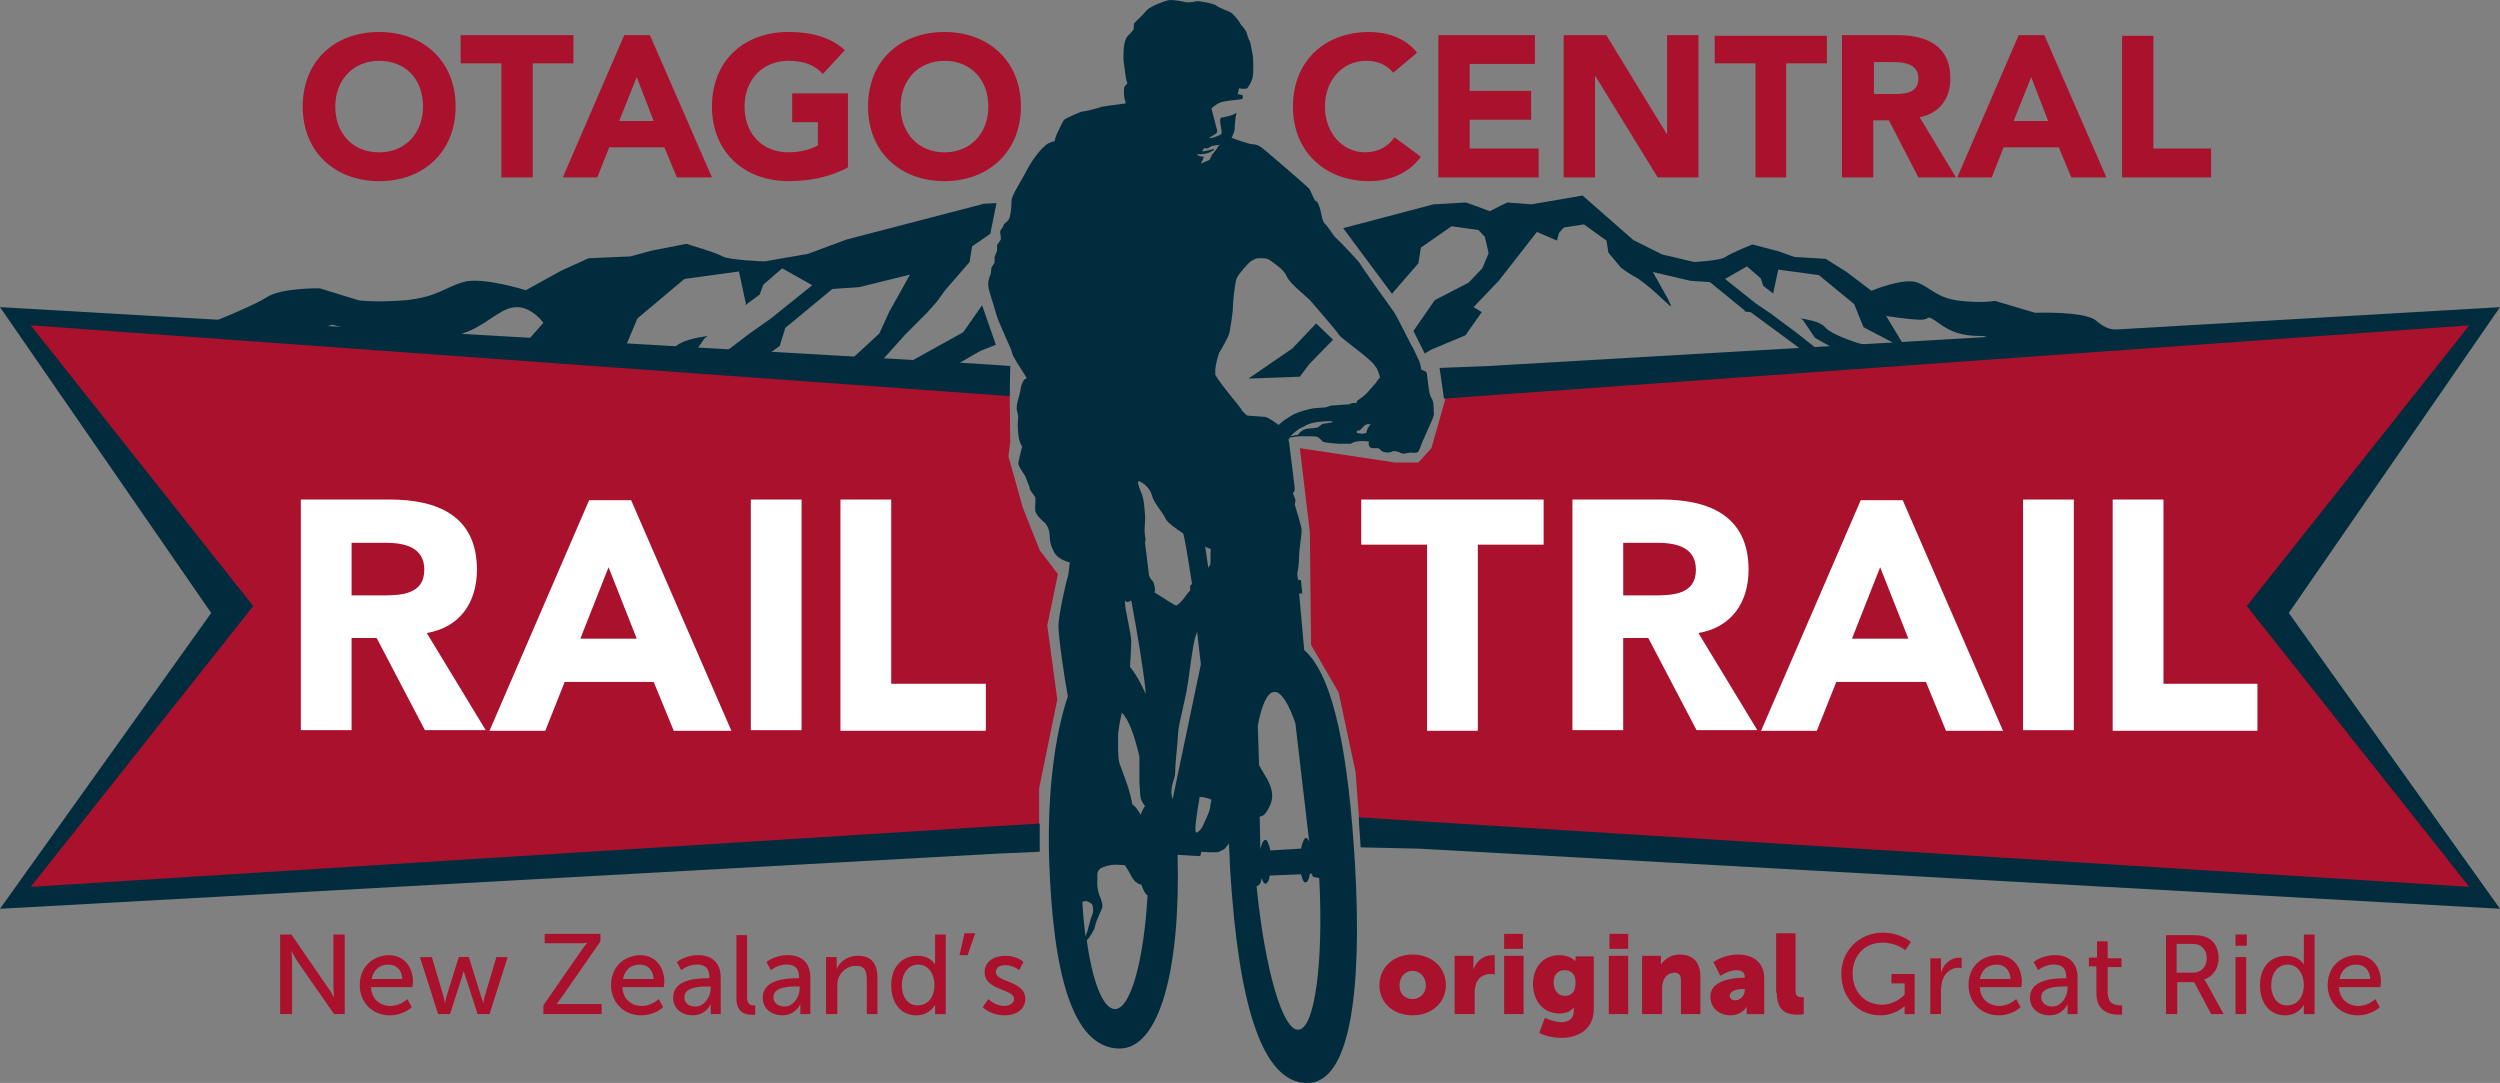
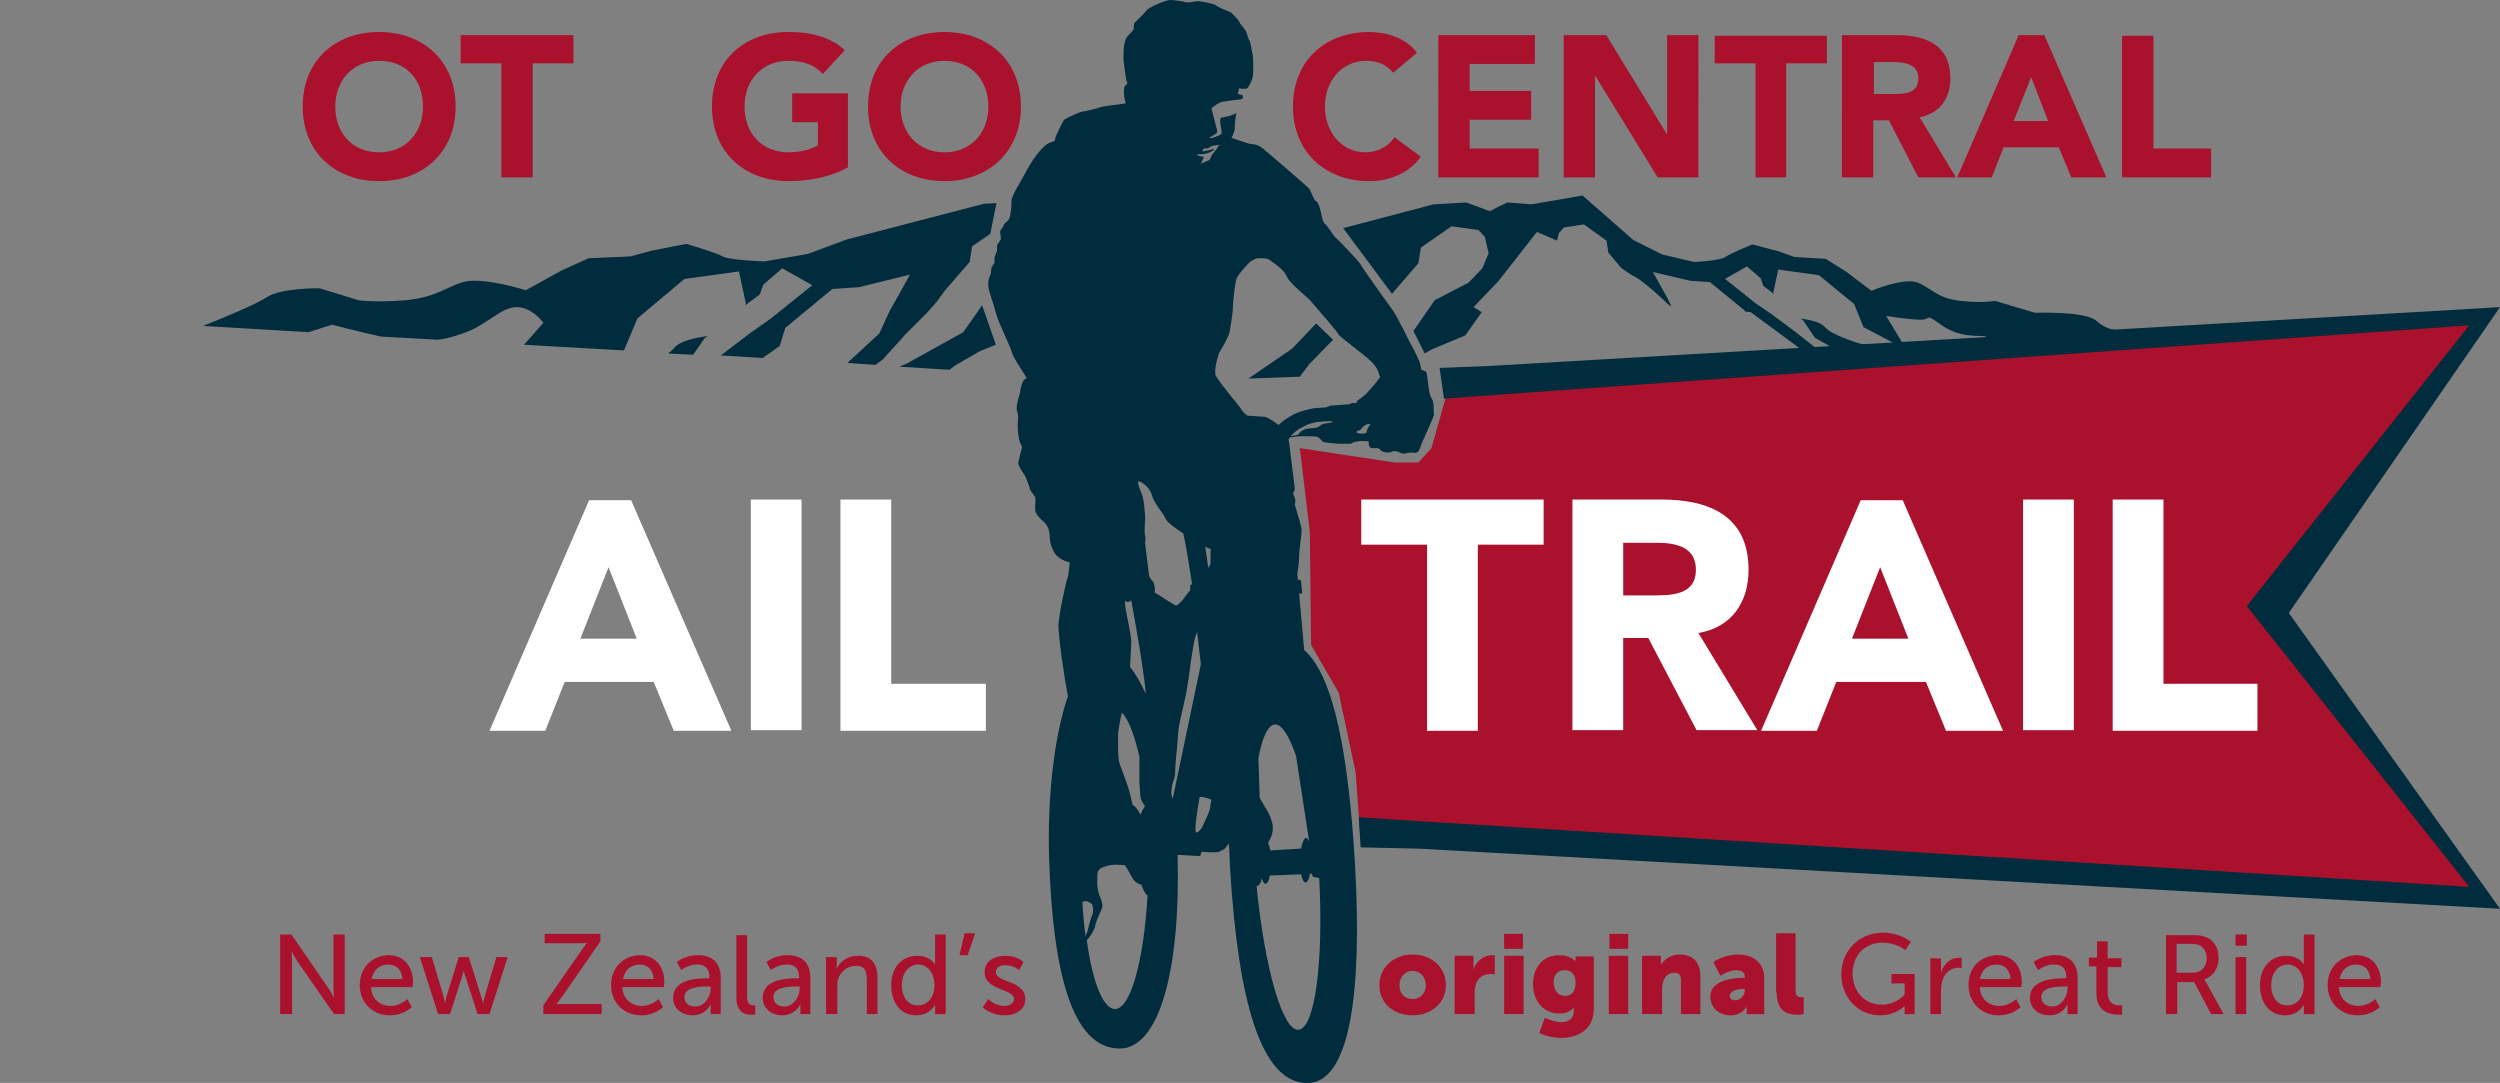
<svg xmlns="http://www.w3.org/2000/svg" version="1.1" id="Layer_1" x="0px" y="0px" width="205.063px" height="88.828px" viewBox="0 0 205.063 88.828" enable-background="new 0 0 205.063 88.828" xml:space="preserve">
  <rect x="0" y="0" width="205.063" height="88.828" fill="#808080" stroke="none" />
  <g>
    <path fill="#A9112C" d="M80.607,82.615c0,0,0.617,0.668,1.799,0.668c1.028,0,1.696-0.564,1.696-1.336   c0-1.543-2.416-1.338-2.416-2.211c0-0.412,0.36-0.564,0.771-0.564c0.722,0,1.133,0.41,1.133,0.41l0.358-0.668   c0,0-0.463-0.514-1.491-0.514c-0.925,0-1.694,0.463-1.694,1.338c0,1.541,2.416,1.336,2.416,2.209c0,0.359-0.411,0.564-0.771,0.564   c-0.823,0-1.337-0.564-1.337-0.564L80.607,82.615 M78.704,78.348h0.668l0.617-1.799h-0.874L78.704,78.348z M73.975,80.814   c0-1.078,0.617-1.695,1.337-1.695c0.874,0,1.336,0.822,1.336,1.645c0,1.185-0.668,1.697-1.336,1.697   C74.54,82.512,73.975,81.844,73.975,80.814z M73.102,80.814c0,1.438,0.771,2.469,2.056,2.469c1.131,0,1.542-0.875,1.542-0.875l0,0   c0,0,0,0.154,0,0.311v0.463h0.874v-6.528h-0.874v2.157c0,0.154,0,0.31,0,0.31l0,0c0,0-0.358-0.722-1.438-0.722   C73.975,78.398,73.102,79.324,73.102,80.814z M67.807,83.18h0.874v-2.211c0-0.257,0-0.461,0.052-0.617   c0.206-0.668,0.771-1.131,1.491-1.131c0.771,0,0.874,0.516,0.874,1.184v2.775h0.874v-2.982c0-1.182-0.516-1.799-1.593-1.799   c-1.028,0-1.596,0.668-1.748,1.08l0,0c0,0,0-0.154,0-0.359v-0.617h-0.874v4.678H67.807L67.807,83.18z M63.437,81.79   c0-0.821,1.233-0.873,1.902-0.873h0.257v0.154c0,0.668-0.516,1.489-1.233,1.489C63.744,82.563,63.437,82.202,63.437,81.79z    M62.563,81.844c0,0.924,0.771,1.438,1.594,1.438c1.131,0,1.491-0.927,1.491-0.927l0,0c0,0,0,0.154,0,0.361v0.463h0.822v-2.981   c0-1.183-0.668-1.853-1.853-1.853c-1.08,0-1.748,0.564-1.748,0.564l0.36,0.668c0,0,0.565-0.463,1.285-0.463   c0.617,0,1.028,0.258,1.028,1.027v0.104h-0.206C64.568,80.249,62.563,80.301,62.563,81.844z M60.404,81.895   c0,1.182,0.771,1.336,1.234,1.336c0.152,0,0.309,0,0.309,0v-0.771c0,0-0.052,0-0.152,0c-0.259,0-0.516-0.104-0.516-0.668v-5.088   h-0.874L60.404,81.895L60.404,81.895z M56.138,81.79c0-0.821,1.232-0.873,1.9-0.873h0.259v0.154c0,0.668-0.516,1.489-1.234,1.489   C56.394,82.563,56.138,82.202,56.138,81.79z M55.212,81.844c0,0.924,0.771,1.438,1.593,1.438c1.131,0,1.491-0.927,1.491-0.927l0,0   c0,0,0,0.154,0,0.361v0.463h0.82v-2.981c0-1.183-0.668-1.853-1.851-1.853c-1.08,0-1.748,0.564-1.748,0.564l0.36,0.668   c0,0,0.563-0.463,1.283-0.463c0.617,0,1.028,0.258,1.028,1.027v0.104h-0.206C57.217,80.249,55.212,80.301,55.212,81.844z    M51.099,80.301c0.154-0.771,0.668-1.183,1.388-1.183c0.617,0,1.08,0.412,1.131,1.183H51.099z M50.122,80.814   c0,1.389,1.028,2.469,2.469,2.469c1.131,0,1.799-0.668,1.799-0.668l-0.36-0.668c0,0-0.563,0.564-1.388,0.564   s-1.542-0.515-1.594-1.543h3.393c0,0,0.052-0.257,0.052-0.41c0-1.234-0.72-2.211-2.005-2.211   C51.151,78.398,50.122,79.324,50.122,80.814z M44.571,83.18h4.781v-0.822h-3.188c-0.309,0-0.514,0-0.514,0l0,0   c0,0,0.206-0.258,0.463-0.617l3.136-4.523V76.6h-4.573v0.771h2.979c0.311,0,0.516-0.053,0.516-0.053l0,0   c0,0-0.206,0.258-0.465,0.617l-3.136,4.522L44.571,83.18L44.571,83.18z M35.934,83.18h0.977l0.979-3.033   c0.051-0.256,0.152-0.514,0.152-0.514l0,0c0,0,0.053,0.258,0.154,0.514l0.979,3.033h0.977l1.491-4.679h-0.925l-0.979,3.291   c-0.051,0.257-0.103,0.515-0.103,0.515l0,0c0,0-0.051-0.258-0.154-0.515l-1.028-3.291h-0.821l-1.028,3.291   c-0.052,0.257-0.104,0.515-0.104,0.515l0,0c0,0-0.051-0.258-0.103-0.515l-0.977-3.291h-0.979L35.934,83.18z M30.485,80.301   c0.154-0.771,0.668-1.183,1.388-1.183c0.617,0,1.08,0.412,1.133,1.183H30.485z M29.509,80.814c0,1.389,1.026,2.469,2.467,2.469   c1.131,0,1.799-0.668,1.799-0.668l-0.36-0.668c0,0-0.563,0.564-1.388,0.564s-1.542-0.515-1.594-1.543h3.393   c0,0,0.051-0.257,0.051-0.41c0-1.234-0.72-2.211-2.005-2.211C30.536,78.398,29.509,79.324,29.509,80.814z M23.031,83.18h0.925   v-4.215c0-0.361-0.051-0.978-0.051-0.978l0,0c0,0,0.311,0.616,0.565,0.978l2.93,4.215h0.874v-6.527h-0.925v4.266   c0,0.361,0.051,0.926,0.051,0.926l0,0c0,0-0.308-0.617-0.565-0.926l-2.93-4.266H22.98v6.527H23.031L23.031,83.18z" />
    <path fill="#A9112C" d="M191.903,80.301c0.154-0.771,0.668-1.183,1.391-1.183c0.617,0,1.078,0.412,1.131,1.183H191.903    M190.926,80.814c0,1.389,1.027,2.469,2.467,2.469c1.131,0,1.801-0.668,1.801-0.668l-0.359-0.668c0,0-0.564,0.564-1.389,0.564   c-0.822,0-1.543-0.515-1.594-1.543h3.395c0,0,0.051-0.257,0.051-0.41c0-1.234-0.719-2.211-2.004-2.211   C191.955,78.398,190.926,79.324,190.926,80.814z M186.299,80.814c0-1.078,0.617-1.695,1.336-1.695c0.875,0,1.338,0.822,1.338,1.645   c0,1.185-0.668,1.697-1.338,1.697C186.865,82.512,186.299,81.844,186.299,80.814z M185.375,80.814c0,1.438,0.77,2.469,2.057,2.469   c1.131,0,1.541-0.875,1.541-0.875l0,0c0,0,0,0.154,0,0.311v0.463h0.875v-6.528h-0.875v2.157c0,0.154,0,0.31,0,0.31l0,0   c0,0-0.359-0.722-1.438-0.722C186.248,78.398,185.375,79.324,185.375,80.814z M183.369,83.18h0.875v-4.679h-0.875V83.18z    M183.369,77.576h0.926v-0.924h-0.926V77.576z M178.537,79.786v-2.365h1.078c0.516,0,0.721,0.052,0.873,0.154   c0.311,0.205,0.518,0.515,0.518,1.026c0,0.722-0.463,1.185-1.131,1.185H178.537L178.537,79.786z M177.664,83.18h0.926v-2.621h1.387   l1.389,2.621h1.027l-1.387-2.519c-0.105-0.207-0.207-0.31-0.207-0.31l0,0c0.721-0.258,1.184-0.926,1.184-1.748   c0-0.875-0.412-1.543-1.08-1.748c-0.258-0.104-0.514-0.153-1.232-0.153h-2.004L177.664,83.18L177.664,83.18z M171.957,81.484   c0,1.541,1.184,1.746,1.799,1.746c0.207,0,0.309,0,0.309,0V82.46c0,0-0.102,0-0.205,0c-0.357,0-0.977-0.104-0.977-1.079v-2.058   h1.131v-0.722h-1.131v-1.387h-0.873v1.336h-0.67v0.719h0.617V81.484L171.957,81.484z M167.434,81.79c0-0.821,1.232-0.873,1.9-0.873   h0.258v0.154c0,0.668-0.514,1.489-1.234,1.489C167.742,82.563,167.434,82.202,167.434,81.79z M166.508,81.844   c0,0.924,0.77,1.438,1.594,1.438c1.131,0,1.49-0.927,1.49-0.927l0,0c0,0,0,0.154,0,0.361v0.463h0.822v-2.981   c0-1.183-0.668-1.853-1.852-1.853c-1.08,0-1.748,0.564-1.748,0.564l0.359,0.668c0,0,0.563-0.463,1.285-0.463   c0.617,0,1.025,0.258,1.025,1.027v0.104h-0.203C168.565,80.249,166.508,80.301,166.508,81.844z M162.395,80.301   c0.154-0.771,0.668-1.183,1.389-1.183c0.617,0,1.08,0.412,1.133,1.183H162.395z M161.469,80.814c0,1.389,1.029,2.469,2.469,2.469   c1.131,0,1.799-0.668,1.799-0.668l-0.357-0.668c0,0-0.566,0.564-1.391,0.564c-0.82,0-1.543-0.515-1.594-1.543h3.395   c0,0,0.053-0.257,0.053-0.41c0-1.234-0.721-2.211-2.006-2.211C162.446,78.398,161.469,79.324,161.469,80.814z M158.334,83.18h0.875   v-1.9c0-0.311,0.051-0.566,0.102-0.822c0.207-0.668,0.721-1.08,1.338-1.08c0.154,0,0.256,0.051,0.256,0.051v-0.873   c0,0-0.102,0-0.203,0c-0.721,0-1.285,0.515-1.49,1.232l0,0c0,0,0-0.152,0-0.359v-0.822h-0.875L158.334,83.18L158.334,83.18z    M151.033,79.891c0,2.004,1.439,3.393,3.188,3.393c1.285,0,2.006-0.771,2.006-0.771l0,0c0,0,0,0.153,0,0.258v0.412h0.822v-3.291   h-1.902v0.771h1.08v0.926c0,0-0.721,0.822-1.852,0.822c-1.389,0-2.416-1.029-2.416-2.57c0-1.389,0.926-2.52,2.467-2.52   c1.133,0,1.852,0.617,1.852,0.617l0.463-0.668c0,0-0.82-0.771-2.363-0.771C152.473,76.549,151.033,77.988,151.033,79.891z    M145.739,81.432c0,1.596,0.928,1.799,1.748,1.799c0.26,0,0.465-0.051,0.465-0.051v-1.388c0,0-0.104,0-0.205,0   c-0.359,0-0.465-0.153-0.465-0.616v-4.627h-1.594v4.883H145.739z M141.883,81.688c0-0.41,0.564-0.564,1.08-0.564h0.154v0.104   c0,0.412-0.359,0.822-0.771,0.822C142.039,82.049,141.883,81.895,141.883,81.688z M140.291,81.74c0,0.926,0.719,1.543,1.645,1.543   c0.979,0,1.336-0.721,1.336-0.721l0,0c0,0,0,0.154,0,0.309v0.311h1.439V80.25c0-1.232-0.822-1.953-2.158-1.953   c-1.182,0-2.006,0.617-2.006,0.617l0.564,1.131c0,0,0.668-0.463,1.285-0.463c0.412,0,0.721,0.154,0.721,0.516V80.2h-0.053   C142.295,80.199,140.291,80.352,140.291,81.74z M134.739,83.18h1.596v-2.107c0-0.258,0.051-0.461,0.102-0.617   c0.154-0.412,0.463-0.668,0.926-0.668c0.359,0,0.516,0.207,0.516,0.617v2.775h1.594v-3.084c0-1.336-0.77-1.8-1.695-1.8   c-0.82,0-1.285,0.464-1.543,0.822l0,0c0,0,0-0.153,0-0.308v-0.412h-1.543v4.781H134.739L134.739,83.18z M131.961,83.18h1.594   v-4.781h-1.594V83.18z M132.014,77.833h1.541V76.6h-1.541V77.833z M128.364,81.688c-0.615,0-0.926-0.514-0.926-1.131   c0-0.564,0.311-0.978,0.875-0.978c0.463,0,0.926,0.207,0.926,1.028C129.237,81.484,128.776,81.688,128.364,81.688z M126.719,83.488   l-0.463,1.234c0.463,0.256,1.182,0.41,1.799,0.41c1.285,0,2.674-0.617,2.674-2.365v-4.316h-1.492v0.256c0,0.053,0,0.104,0,0.104   h-0.051c0,0-0.41-0.463-1.285-0.463c-1.438,0-2.158,1.131-2.158,2.365s0.721,2.416,2.158,2.416c0.566,0,0.926-0.154,1.186-0.514   l0,0c0,0,0,0.104,0,0.152v0.154c0,0.721-0.518,0.926-1.08,0.926C127.336,83.796,126.719,83.488,126.719,83.488z M123.377,83.18   h1.594v-4.781h-1.594V83.18z M123.377,77.833h1.543V76.6h-1.543V77.833z M119.367,83.18h1.594v-1.799   c0-0.257,0.053-0.464,0.104-0.669c0.258-0.719,0.875-0.821,1.234-0.821c0.205,0,0.309,0.053,0.309,0.053v-1.596   c0,0-0.104,0-0.207,0c-0.719,0-1.336,0.516-1.541,1.184l0,0c0,0,0-0.154,0-0.309V78.4h-1.543v4.779H119.367L119.367,83.18z    M114.793,80.814c0-0.719,0.514-1.182,1.08-1.182c0.563,0,1.078,0.463,1.078,1.182c0,0.721-0.516,1.133-1.078,1.133   C115.254,81.947,114.793,81.535,114.793,80.814z M113.147,80.814c0,1.492,1.186,2.469,2.727,2.469c1.488,0,2.725-0.979,2.725-2.469   s-1.182-2.519-2.725-2.519C114.332,78.296,113.147,79.324,113.147,80.814z" />
    <path fill="#A9112C" d="M34.699,8.742c0,2.16-1.438,3.754-3.598,3.754c-2.21,0-3.599-1.594-3.599-3.754   c0-2.158,1.438-3.752,3.599-3.752C33.313,4.99,34.699,6.533,34.699,8.742 M37.373,8.742c0-3.752-2.673-6.117-6.271-6.117   c-3.65,0-6.272,2.365-6.272,6.117c0,3.754,2.675,6.117,6.272,6.117C34.752,14.859,37.373,12.443,37.373,8.742z" />
    <polyline fill="#A9112C" points="41.127,14.551 43.697,14.551 43.697,5.195 47.037,5.195 47.037,2.883 37.784,2.883 37.784,5.195    41.127,5.195 41.127,14.551  " />
-     <path fill="#A9112C" d="M53.617,9.924h-2.828l1.439-3.599L53.617,9.924 M58.399,14.551L53.31,2.883h-2.107l-5.038,11.668h2.828   l0.979-2.468h4.522l1.028,2.468H58.399z" />
    <path fill="#A9112C" d="M69.554,7.661h-4.575v2.365h2.108v1.901c-0.465,0.258-1.285,0.566-2.417,0.566c-2.21,0-3.6-1.594-3.6-3.754   c0-2.158,1.439-3.752,3.6-3.752c1.283,0,2.157,0.359,2.826,1.08l1.801-1.953c-1.185-1.08-2.776-1.492-4.627-1.492   c-3.65,0-6.271,2.365-6.271,6.117c0,3.754,2.673,6.117,6.271,6.117c1.695,0,3.393-0.309,4.884-1.131V7.661" />
    <path fill="#A9112C" d="M81.07,8.742c0,2.16-1.438,3.754-3.598,3.754s-3.601-1.594-3.601-3.754c0-2.158,1.439-3.752,3.601-3.752   C79.63,4.99,81.07,6.533,81.07,8.742 M83.742,8.742c0-3.752-2.673-6.117-6.271-6.117c-3.649,0-6.271,2.365-6.271,6.117   c0,3.754,2.673,6.117,6.271,6.117C81.07,14.859,83.742,12.443,83.742,8.742z" />
    <polyline fill="#A9112C" points="186.403,49.712 203.367,26.066 124.971,31.104 118.854,31.669 117.414,36.76 116.336,37.941    114.432,37.941 106.619,36.76 107.442,43.646 107.543,52.902 109.805,56.807 111.194,63.335 111.553,68.221 203.52,73.361    186.403,49.712  " />
-     <polyline fill="#A9112C" points="1.542,26.169 19.638,49.766 1.183,73.669 85.234,68.579 85.234,64.674 86.724,57.372    85.902,51.307 86.776,47.092 85.284,45.139 83.897,41.643 82.715,37.428 82.868,36.245 82.818,32.029 1.542,26.169  " />
    <polyline fill="#002C3E" points="187.739,50.279 205.063,25.193 122.041,30.023 118.082,30.18 118.442,32.699 122.658,32.389    202.543,26.684 184.295,49.712 202.543,72.744 116.231,67.346 111.451,67.036 111.606,69.505 116.336,69.609 205.063,74.542    187.739,50.279  " />
    <path fill="#002C3E" d="M115.563,32.596" />
-     <polyline fill="#002C3E" points="0,25.193 17.324,50.279 0,74.542 81.788,70.02 85.284,69.865 85.284,67.553 81.841,67.758    2.52,72.744 20.769,49.712 2.52,26.684 82.818,32.492 82.868,30.023 79.888,29.82 0,25.193  " />
    <path fill="#A9112C" d="M174.065,14.551h7.299v-2.365h-4.729V2.934h-2.57V14.551 M168,9.924h-2.83l1.438-3.599L168,9.924z    M160.545,14.551h2.826l0.977-2.468h4.525l1.025,2.468h2.879l-5.09-11.668h-2.105L160.545,14.551z M153.656,5.092h1.695   c0.926,0,2.006,0.206,2.006,1.336c0,1.284-1.232,1.284-2.158,1.284h-1.49v-2.62H153.656L153.656,5.092z M151.086,14.551h2.568   V9.872h1.285l2.416,4.679h3.084l-2.98-4.935c1.646-0.31,2.52-1.543,2.52-3.188c0-2.726-2.004-3.547-4.369-3.547h-4.521   L151.086,14.551L151.086,14.551z M143.94,14.551h2.57V5.195h3.342V2.934h-9.201v2.262h3.342v9.355H143.94z M128.26,14.551h2.57   V6.275h0.053l5.088,8.275h3.342V2.883h-2.568v8.069h-0.053l-4.936-8.069h-3.496V14.551L128.26,14.551z M117.979,14.551h8.229   v-2.365h-5.656V9.822h5.039V7.457h-5.039V5.246h5.348V2.883h-7.918L117.979,14.551L117.979,14.551z M116.231,4.322   c-0.977-1.285-2.621-1.697-3.904-1.697c-3.65,0-6.271,2.365-6.271,6.117c0,3.754,2.674,6.117,6.271,6.117   c1.594,0,3.236-0.617,4.215-2.006l-2.158-1.592c-0.516,0.771-1.389,1.233-2.416,1.233c-1.854,0-3.291-1.594-3.291-3.754   c0-2.158,1.438-3.752,3.393-3.752c0.98,0,1.697,0.358,2.211,0.978L116.231,4.322z" />
    <path fill="#002C3E" d="M81.738,16.66l-1.028,0.051l-11.258,2.932l-3.188,1.183l-3.547,0.616c0,0-2.932-0.104-3.444-0.411   c-0.514-0.308-2.982-1.027-2.982-1.027l-2.878,0.563l-1.695,0.464l-3.444,0.153l-2.262,1.027l-2.879,1.594   c0,0-3.6-1.133-5.143-0.668c-1.542,0.461-2.159,1.232-4.729,1.49c-2.57,0.205-3.855,0-3.855,0l-3.187-0.979   c0,0-3.138-0.051-4.318,0.721c-0.925,0.617-3.958,1.852-5.244,2.365l8.639,0.514l1.951-0.617c0,0,2.108,0.564,4.012,0.977   l4.678,0.259c0.823-0.104,1.696-0.361,2.673-0.771c1.748-0.822,2.57-1.902,3.804-1.902c1.234,0,2.159,1.285,2.159,1.285   l-1.593,1.799l8.173,0.463l0.052-0.053l1.079-2.568l3.856-3.24l4.472-0.615l0.565,2.621l-0.053,0.154l1.184-0.875l0.309-0.82   l1.542-1.338l2.468,1.389l-3.393,2.726l-1.748,1.233l-2.365,1.8l3.444,0.206l1.388-0.977l0.463-1.492l3.855-3.188l2.21-0.152   l4.164-1.029l-1.696,3.033l-0.823,1.799l-2.62,2.416l2.313,0.154l0.617-0.463l1.851-2.057l1.748-1.748l0.822-0.926l0.668-0.926   l2.005-2.313l0.206-1.285l1.491-1.027L81.738,16.66 M55.263,28.585c-0.104,0.154-0.311,0.257-0.463,0.41l2.057,0.104l0.925-1.336   l0.257-0.207C57.114,27.71,55.778,27.917,55.263,28.585z M73.77,30.076l4.113,0.258l0.462-0.359l2.057-1.184l1.285-0.514   l-1.131-3.238l-1.542,2.209l-4.626,2.57L73.77,30.076z" />
-     <path fill="#002C3E" d="M115.563,32.596" />
    <path fill="#002C3E" d="M163.938,28.174l10.18-0.72c-0.311-0.258-0.564-0.412-0.564-0.412s-0.721,0.054-1.594-0.719   c-0.875-0.822-5.039-0.668-5.039-0.668l-3.289-0.978c0,0-0.926,0.205-2.828,0c-1.902-0.207-2.365-1.029-3.496-1.492   c-1.131-0.461-3.803,0.668-3.803,0.668l-2.107-1.594l-1.646-1.027l-2.57-0.153l-1.285-0.463l-2.158-0.565   c0,0-1.799,0.721-2.211,1.028c-0.41,0.308-2.568,0.41-2.568,0.41l-2.621-0.617l-2.365-1.183l-4.164-3.649l-4.215,0.722   l-1.953-0.154c0,0-0.771,0.359-1.439,0.721c-0.926-0.359-1.953-0.721-1.953-0.721l-2.674,0.154l-7.4,1.953l4.01,5.397l0.154-0.207   l2.004-2.313l0.205-1.285l2.52-1.748l2.211,0.31l0.516,0.563l0.309,1.338l-0.514,1.233l-1.131,1.183l-2.777,1.438l-1.746,2.52   l0.924,1.853l0.516-0.31l2.826-1.183l1.338-1.901l-0.67-0.412l2.059-2.157l3.137-4.011l1.541,0.668c0,0,0.053,0,0.104,0.052   l0.154-0.617l0.41-0.463l1.646-0.258l1.852,1.336l0.154,0.978l1.025,1.233c0.412,0.31,0.873,0.616,1.184,0.771   c0.875,0.463,2.828,2.364,2.828,2.364h0.104l-0.258-0.565l-1.234-2.209l3.086,0.721l1.596,0.104l2.826,2.313l0.051,0.104   l0.463,0.051l2.932,2.158l1.799,1.338l1.184-0.104l-2.211-1.748l-2.006-1.491l-1.283-0.874l-2.521-2.006l1.801-1.027l1.131,0.978   l0.205,0.616l0.875,0.669l-0.053-0.103l0.41-1.902l3.342,0.464l2.881,2.364l0.77,1.9l2.262,1.184l0.926,0.617h0.311l-1.646-2.725   c0,0,1.9,0.309,2.826,0.309s0.311-0.563,1.596,0.359c1.283,0.926,2.414,0.979,3.547,0.979   C163.012,27.609,163.578,27.917,163.938,28.174 M148.875,27.71l2.006,1.132l0.309,0.207l4.01-0.259l-2.674-0.616   c0,0-2.262-0.668-2.828-1.336c-0.408-0.462-1.387-0.617-2.004-0.72l0.205,0.153L148.875,27.71z" />
    <polyline fill="#002C3E" points="109.344,27.867 107.389,29.87 106.619,30.898 102.404,31.053 106.002,28.585 107.955,26.529    109.344,27.867  " />
-     <path fill="#002C3E" d="M113.199,30.951c-0.053,0.104-0.152,0.152-0.205,0.256c-0.154,0.258-0.617,0.721-0.822,0.979   c-0.205,0.257-0.822,0.668-0.822,0.668s-0.051,0.103-0.104,0.205c-0.205,0-0.359,0-0.359,0l-0.205,0.104l-1.49,0.103l-0.463,0.153   c-0.258,0-0.564,0.052-0.822,0.052c-0.516,0.053-1.389,0.311-1.801,0.515c-0.514,0.31-0.873,0.515-1.23,0.874   c-0.207-0.154-0.723-0.564-1.131-0.668c-0.105,0-0.67-0.051-1.439-0.104c-0.257-0.204-0.463-0.409-0.515-0.563   c-0.205-0.309-1.596-1.902-2.107-2.775c0-0.051,0-0.154,0-0.207c-0.052-0.514,0.31-1.592,0.31-1.592s0.821-1.338,0.873-1.748   c0.053-0.412,0.259-1.492,0.259-1.955c0-0.461,0.152-1.953,0.309-2.416c0.205-0.461,1.079-1.336,1.079-1.336   s0.411-0.309,0.668-0.309c0.258,0,0.721-0.051,0.979,0.154c0.258,0.204,1.131,0.719,1.389,1.336   c0.256,0.616,1.645,1.645,1.953,2.004c0.258,0.311,2.158,2.469,2.313,2.776c0.205,0.31,2.725,2.058,2.932,2.519   C112.994,30.23,113.096,30.59,113.199,30.951 M100.09,11.878c-0.051,0-0.051,0-0.104,0.052l-0.052,0.051   c0.052-0.051,0.052-0.051,0,0c-0.051,0.053,0,0.104-0.357,0.516c-0.206,0.205-0.36,0.617-0.36,0.617l-0.72,0.309   c0,0,0.258-0.514,0.258-0.566c-0.412,0-0.617-0.204-0.617-0.204s0.617,0.051,1.079-0.154c0.104-0.053,0.206-0.104,0.309-0.153   l0.054-0.154c-0.259,0.104-0.465,0.154-0.771,0.205c-0.411,0.104,0-0.256,0-0.256c0.052,0,0.154,0.153,0.565-0.154   C99.371,11.98,99.885,11.878,100.09,11.878L100.09,11.878L100.09,11.878C100.142,11.775,100.193,11.827,100.09,11.878z    M98.086,52.13c0.052-0.104,0.103-0.258,0.103-0.36l0.311,2.725l-2.313,11.055c-0.052-0.154-0.104-0.361-0.104-0.566   c0-0.719,0.309-1.131,0.309-1.594c0-0.461,0.104-1.694,0.154-2.106c0.052-0.412,0.052-0.72,0.103-1.336   c0.052-0.617,0.72-3.188,0.72-3.548C97.469,56.087,97.829,52.745,98.086,52.13z M97.777,47.913   c-0.103,0.054-0.152,0.104-0.152,0.104s0,0.205,0,0.41c-0.153,0.153-0.31,0.36-0.411,0.516c-0.257,0.359-0.565,0.668-0.721,0.719   c-0.104,0.053-1.284-0.771-1.8-1.08l0.054-0.205c0,0-0.054-0.564-0.206-0.721c-0.154-0.154-0.311-0.359-0.311-0.617   c0-0.104-0.152-1.184-0.309-2.52c0.052-0.205,0.052-0.41,0-0.564c-0.104-0.564,0.052-1.184,0-1.695   c-0.051-0.514-0.051-1.233-0.31-1.852c-0.258-0.618-0.358-0.977-0.152-0.924c0.205,0.051,0.873,0.514,1.025,1.131   c0.154,0.668,0.928,1.438,1.133,1.953c0.152,0.309,0.872,0.822,1.438,1.184C97.365,45.036,97.623,47.04,97.777,47.913z    M93.51,53.363c0.103,0.721,0.411,2.57,0.463,3.496v0.053c-0.411-0.926-0.822-1.646-1.285-2.211   c0.052-0.822,0.104-1.748,0.104-2.107c0-0.563-0.516-2.621-0.516-3.137c0-0.051,0-0.152,0-0.205c0,0,0,0,0.053,0.051   c0.104,0.154,0.309,0.051,0.463-0.051C92.997,50.329,93.408,52.695,93.51,53.363z M92.02,58.452   c0.565,0.563,1.027,1.851,1.439,3.599c0,0.821,0,1.646,0,2.159c0.103,1.132,0,1.183,0.308,1.695   c0.052,0.104,0.104,0.153,0.154,0.207c-0.104,0.153-0.257,0.409-0.359,0.719c-0.153-0.256-0.309-0.514-0.463-0.668   c-0.052-0.051-0.103-0.103-0.206-0.153c-0.103-0.515-0.257-1.132-0.359-1.438c-0.152-0.412-0.463-1.338-0.668-1.852   c-0.204-0.515-0.152-1.543-0.152-2.572C91.762,59.738,91.865,59.12,92.02,58.452z M90.426,71.15   c0.514-0.205,0.925-0.258,1.438-0.205c0.516,0.051,0.311-0.104,0.616,0.359c0.311,0.461,0.36,0.771,0.669,1.026   c0.205,0.154,0.359,0.259,0.462,0.207c0.154,0.463,0.311,0.771,0.517,0.925c-0.311,5.348-1.39,9.305-2.673,9.305   c-0.979,0-1.853-2.262-2.314-5.654c0.206-0.154,0.617-0.822,0.668-1.08c0.103-0.617,0.617-1.438,0.617-1.695   s-0.104-0.564-0.257-0.926c-0.155-0.41-0.206-0.977-0.155-1.285C90.014,71.818,89.911,71.355,90.426,71.15z M89.603,75.006   c-0.104,0.206-0.36,1.182-0.411,1.389c-0.051,0.104-0.103,0.258-0.154,0.412c-0.103-0.875-0.206-1.799-0.257-2.828   c0.154-0.051,0.311-0.104,0.36-0.051c0.154,0.051,0.411,0.153,0.462,0.309C89.655,74.337,89.705,74.801,89.603,75.006z    M99.268,46.372h-0.052c0,0.052-0.051,0.103-0.104,0.205l-0.257-1.748c0.154,0.104,0.311,0.153,0.463,0.207   C99.268,45.551,99.32,45.96,99.268,46.372z M98.394,65.393c0.104,0,0.206-0.051,0.311,0c0.257,0.051,0.463,0.104,0.668,0.205   c-0.053,0.207-0.104,0.463-0.104,0.617c-0.052,0.411-0.514,1.284-0.617,1.543c-0.103,0.256-0.463,0.616-0.563,0.514   C97.983,68.066,98.137,66.883,98.394,65.393z M103.071,72.693c0.154-0.053,0.311-0.154,0.361-0.412   c0-0.051,0.051-0.154,0.051-0.257c0.104,0.308,0.205,0.462,0.311,0.462c0.152,0,0.309-0.258,0.357-0.668l2.57-0.104   c0.104,0.411,0.205,0.668,0.359,0.668c0.152,0,0.309-0.257,0.359-0.72h0.154c0.051,0.154,0.102,0.256,0.102,0.256l0.516,0.104   c0.359,6.889-0.359,12.338-1.695,12.439C105.231,84.619,103.74,79.479,103.071,72.693z M107.389,69.042   c-0.102-0.207-0.154-0.309-0.256-0.309c-0.154,0-0.309,0.358-0.412,0.872c-0.822,0.052-1.748,0.104-2.52,0.154   c-0.104-0.514-0.258-0.873-0.41-0.873c-0.154,0-0.311,0.31-0.412,0.771l-0.051-2.672c0.357-0.052,0.564-0.31,0.873-0.978   c0.309-0.771,0.104-1.338-0.205-2.006c-0.205-0.359-0.463-0.771-0.721-1.234l-0.104-3.237c0.309-1.697,0.771-2.726,1.336-2.777   c0.564-0.051,1.184,0.927,1.748,2.57L107.389,69.042z M105.848,35.783c0.154-0.154,0.309-0.311,0.514-0.463   c0.26-0.207,0.564-0.309,0.822-0.463c0.566-0.258,1.336-0.309,1.953-0.309c0.053,0,0.104,0,0.154,0   c0,0.051-0.053,0.104-0.053,0.104c-0.104,0-0.514,0.102-0.668,0.102c-0.104,0-0.359,0.207-0.41,0.258   c-0.053,0.051-0.359,0.104-0.41,0.104c-0.105,0-0.67,0.051-0.723,0.103c-0.051,0-0.309,0.153-0.408,0.258   c-0.055,0.052-0.154,0.205-0.207,0.205C106.362,35.68,106.104,35.73,105.848,35.783z M111.297,35.32L111.297,35.32   c0.256,0.051,0.309-0.104,0.514-0.309c0.258-0.31,0.617-0.207,0.617-0.207s-0.309,0.309-0.359,0.721   c-0.104,0-0.258,0.051-0.359,0.051c-0.104,0-0.311-0.051-0.359-0.051C111.246,35.473,111.297,35.473,111.297,35.32z    M117.621,33.932c-0.055-0.256,0.051-0.924-0.207-1.285c-0.258-0.31-0.311-1.953-0.41-2.107c0-0.051-0.207-0.152-0.412-0.205   c-0.051-0.258-0.104-0.514-0.154-0.668c-0.205-0.412-0.41-0.875-0.514-1.08c-0.154-0.207-1.336-2.674-1.646-3.084   c-0.309-0.412-2.621-3.65-2.773-3.959c-0.205-0.256-1.646-1.799-1.953-2.055c-0.258-0.258-0.668-0.979-0.875-1.133   c-0.205-0.152-0.309-0.873-0.309-0.873s-0.205-0.926-0.41-0.978c-0.205-0.053-0.412-0.875-0.617-1.079   c-0.205-0.207-3.752-3.291-3.959-3.394c-0.205-0.154-0.515-0.207-0.719-0.207c-0.154,0-1.079-0.31-1.646-0.515   c0.154-0.309,0.257-0.616,0.257-0.719c0-0.207,0.052-1.029,0.154-1.338c-0.36,0.258-1.08,0.361-1.285,0.412   c-0.103,0.154-0.052,0.205-0.052,0.41c0.152,0.875,0.152,0.875,0,0.979c-0.72,0.359-0.925,0.256-0.925,0.256l0.514-0.309   c0,0,0.206-0.104,0.154-0.258c0-0.152-0.054-0.256-0.054-0.256L99.37,8.893c0,0,0.515-0.514,1.026-0.564   c0.565-0.104,1.233-0.152,1.491-0.205c0-0.053,0.051-0.053,0.051-0.053V7.814l-0.411-0.104l0.104-0.463   c0.258,0.052,0.563,0.052,0.669,0c0.103-0.103,0.411-0.616,0.463-0.978c0.051-0.358,0.051-1.388,0-1.694   c-0.052-0.31-0.206-1.131-0.258-1.234c-0.104-0.104-0.205-0.514-0.257-0.668c0-0.153-0.516-0.668-0.565-0.823   c-0.05-0.154-0.617-0.82-0.822-0.873c-0.206-0.104-0.926-0.359-1.08-0.515c-0.152-0.155-1.438-0.411-1.645-0.36   c-0.207,0.053-0.771,0.154-0.977,0.053C96.954,0.102,96.337,0,95.976,0c-0.463,0.051-1.696,0.564-1.953,0.873   c-0.258,0.361-0.926,0.926-0.978,1.029c-0.051,0.103-0.051,0.307-0.051,0.461c0,0.104-0.411,0.515-0.565,0.668   c-0.103,0.154-0.257,0.668-0.257,0.979c0,0.256-0.052,0.82,0,1.079c0.051,0.257,0.154,1.491,0.308,1.747   c-0.103,0.104-0.205,0.207-0.257,0.311c-0.051,0.153-0.051,0.771,0.052,1.08c0.053,0.103,0.053,0.205,0.053,0.256   c-0.822,0.104-2.007,0.259-2.058,0.31c-0.103,0.051-1.285,0.358-1.491,0.358c-0.152,0-1.388,0.565-1.491,0.669   c-0.103,0.104-0.72,1.389-0.72,1.491c0,0.052-0.051,0.152-0.051,0.256c-0.36,0.104-0.617,0.207-0.771,0.36   c-0.72,0.616-1.388,1.748-1.645,2.263s-1.131,1.851-1.131,2.263c0,0.41-0.052,1.336-0.257,1.594   c-0.205,0.257-0.31,0.205-0.411,0.461c-0.051,0.259-0.311,0.31-0.257,0.617c0.051,0.258,0.051,0.515,0.051,0.515l-0.311,0.463   v0.463l-0.206,0.514v0.463l-0.257,0.41l-0.052,0.516c0,0-0.257,0.463-0.206,0.978c0.051,0.514,0.411,1.387,0.617,2.211   c0.206,0.821,1.285,2.93,1.336,3.289c0.051,0.309,0.668,1.182,1.131,1.952c0,0.054,0.051,0.104,0.104,0.104   c-0.104,0.052-0.206,0.103-0.259,0.154c-0.152,0.204-0.308,0.719-0.308,0.924s-0.412,1.183-0.257,1.646   c0.154,0.463,0.051,0.721,0.051,1.131c0,0.412,0.052,1.184,0.257,1.596c0.053,0.051,0.053,0.104,0.104,0.205   c-0.154,0.514-0.257,1.08-0.31,1.285c-0.052,0.309,0.565,1.027,0.617,1.234c0.051,0.204,0.311,0.719,0.311,0.872   c0,0.207,0.409,0.566,0.462,0.771c0.052,0.258-0.053,0.771,0,1.079c0.052,0.31,0.463,0.72,0.72,0.927   c0.309,0.256,0.463,0.771,0.463,1.183c0,0.409,0.104,0.821,0.36,1.284s0.82,0.72,1.232,0.822c0,0,0,0,0.053,0   c-0.053,0.514-0.104,1.028-0.154,1.182c-0.154,0.412-0.72,2.982-0.771,3.908c-0.051,0.821,0.516,4.627,0.771,5.912   c-1.08,3.135-1.696,7.967-1.542,13.313c0.308,9.406,1.902,15.474,5.706,15.574c3.342,0.104,5.09-6.477,4.833-15.885l1.852,0.104   l0.104-0.358c0,0,1.285,0.103,1.438,0c0.153-0.104,0.464-0.154,0.564-0.361c0.104-0.153,0.154-0.153,0.257-0.358   c0,0.051,0,0.051,0,0.104c0.052,0.721,0.052,1.438,0.104,2.209c0.669,10.643,2.52,17.375,6.32,17.375   c3.496,0,4.525-7.4,3.908-18.043c-0.514-8.533-1.646-15.268-4.164-17.479l-0.412-4.627c0.105,0,0.154,0,0.26,0   c0,0-0.105-0.873-0.105-1.027c0-0.104-0.154-0.104-0.256-0.104l-0.053-0.515c0.104-0.358,0.152-1.183,0.152-1.49   c0-0.36,0.207-1.696,0.207-2.057c0-0.257-0.359-1.438-0.564-2.106c0.104-0.412,0.051-0.412-0.154-0.927   c0.104-0.103,0.154-0.256,0.154-0.41c-0.053-0.463-0.412-3.291-0.463-3.752c0-0.053-0.053-0.153-0.053-0.258   c0.053-0.051,0.104-0.103,0.104-0.153c0.309-0.052,0.721-0.103,0.771-0.103c0.104,0,0.721,0,0.771,0c0.049,0,0.615,0,0.719,0.051   c0.105,0.051,0.412,0.31,0.463,0.41c0.104,0.053,1.131,0.153,1.285,0.153s0.926,0,0.979,0c0.051,0,0.152-0.104,0.357-0.153   c0.207-0.052,0.721-0.103,0.822-0.052c0.053,0,0.207,0,0.309,0c0,0.207,0,0.361,0.053,0.412c0.205,0.359,0.67-0.051,0.926,0.31   c0.154,0.205,0.67,0.256,0.875,0.153c0.256-0.153,0.615,0,0.82,0.103c0.205,0.104,0.564-0.051,0.771-0.051   c0.154,0,0.564,0.104,0.668-0.154c0.154-0.256,0.258-0.77,0.463-1.079C116.848,35.73,117.67,34.188,117.621,33.932z" />
-     <path fill="#FFFFFF" d="M34.804,46.732c0,2.057-1.954,2.107-3.496,2.107H28.84v-4.318h2.725   C33.107,44.521,34.804,44.829,34.804,46.732 M39.121,46.732c0-4.422-3.237-5.758-7.146-5.758h-7.3v18.918h4.164v-7.558h2.057   l3.958,7.558h4.986l-4.832-7.969C37.734,51.46,39.121,49.406,39.121,46.732z" />
+     <path fill="#002C3E" d="M113.199,30.951c-0.053,0.104-0.152,0.152-0.205,0.256c-0.154,0.258-0.617,0.721-0.822,0.979   c-0.205,0.257-0.822,0.668-0.822,0.668s-0.051,0.103-0.104,0.205c-0.205,0-0.359,0-0.359,0l-0.205,0.104l-1.49,0.103l-0.463,0.153   c-0.258,0-0.564,0.052-0.822,0.052c-0.516,0.053-1.389,0.311-1.801,0.515c-0.514,0.31-0.873,0.515-1.23,0.874   c-0.207-0.154-0.723-0.564-1.131-0.668c-0.105,0-0.67-0.051-1.439-0.104c-0.257-0.204-0.463-0.409-0.515-0.563   c-0.205-0.309-1.596-1.902-2.107-2.775c0-0.051,0-0.154,0-0.207c-0.052-0.514,0.31-1.592,0.31-1.592s0.821-1.338,0.873-1.748   c0.053-0.412,0.259-1.492,0.259-1.955c0-0.461,0.152-1.953,0.309-2.416c0.205-0.461,1.079-1.336,1.079-1.336   s0.411-0.309,0.668-0.309c0.258,0,0.721-0.051,0.979,0.154c0.258,0.204,1.131,0.719,1.389,1.336   c0.256,0.616,1.645,1.645,1.953,2.004c0.258,0.311,2.158,2.469,2.313,2.776c0.205,0.31,2.725,2.058,2.932,2.519   C112.994,30.23,113.096,30.59,113.199,30.951 M100.09,11.878c-0.051,0-0.051,0-0.104,0.052l-0.052,0.051   c0.052-0.051,0.052-0.051,0,0c-0.051,0.053,0,0.104-0.357,0.516c-0.206,0.205-0.36,0.617-0.36,0.617l-0.72,0.309   c0,0,0.258-0.514,0.258-0.566c-0.412,0-0.617-0.204-0.617-0.204s0.617,0.051,1.079-0.154c0.104-0.053,0.206-0.104,0.309-0.153   l0.054-0.154c-0.259,0.104-0.465,0.154-0.771,0.205c-0.411,0.104,0-0.256,0-0.256c0.052,0,0.154,0.153,0.565-0.154   C99.371,11.98,99.885,11.878,100.09,11.878L100.09,11.878L100.09,11.878C100.142,11.775,100.193,11.827,100.09,11.878z    M98.086,52.13c0.052-0.104,0.103-0.258,0.103-0.36l0.311,2.725l-2.313,11.055c-0.052-0.154-0.104-0.361-0.104-0.566   c0-0.719,0.309-1.131,0.309-1.594c0-0.461,0.104-1.694,0.154-2.106c0.052-0.412,0.052-0.72,0.103-1.336   c0.052-0.617,0.72-3.188,0.72-3.548C97.469,56.087,97.829,52.745,98.086,52.13z M97.777,47.913   c-0.103,0.054-0.152,0.104-0.152,0.104s0,0.205,0,0.41c-0.153,0.153-0.31,0.36-0.411,0.516c-0.257,0.359-0.565,0.668-0.721,0.719   c-0.104,0.053-1.284-0.771-1.8-1.08l0.054-0.205c0,0-0.054-0.564-0.206-0.721c-0.154-0.154-0.311-0.359-0.311-0.617   c0-0.104-0.152-1.184-0.309-2.52c0.052-0.205,0.052-0.41,0-0.564c-0.104-0.564,0.052-1.184,0-1.695   c-0.051-0.514-0.051-1.233-0.31-1.852c-0.258-0.618-0.358-0.977-0.152-0.924c0.205,0.051,0.873,0.514,1.025,1.131   c0.154,0.668,0.928,1.438,1.133,1.953c0.152,0.309,0.872,0.822,1.438,1.184C97.365,45.036,97.623,47.04,97.777,47.913z    M93.51,53.363c0.103,0.721,0.411,2.57,0.463,3.496v0.053c-0.411-0.926-0.822-1.646-1.285-2.211   c0.052-0.822,0.104-1.748,0.104-2.107c0-0.563-0.516-2.621-0.516-3.137c0-0.051,0-0.152,0-0.205c0,0,0,0,0.053,0.051   c0.104,0.154,0.309,0.051,0.463-0.051C92.997,50.329,93.408,52.695,93.51,53.363z M92.02,58.452   c0.565,0.563,1.027,1.851,1.439,3.599c0,0.821,0,1.646,0,2.159c0.103,1.132,0,1.183,0.308,1.695   c0.052,0.104,0.104,0.153,0.154,0.207c-0.104,0.153-0.257,0.409-0.359,0.719c-0.153-0.256-0.309-0.514-0.463-0.668   c-0.052-0.051-0.103-0.103-0.206-0.153c-0.103-0.515-0.257-1.132-0.359-1.438c-0.152-0.412-0.463-1.338-0.668-1.852   c-0.204-0.515-0.152-1.543-0.152-2.572C91.762,59.738,91.865,59.12,92.02,58.452z M90.426,71.15   c0.514-0.205,0.925-0.258,1.438-0.205c0.516,0.051,0.311-0.104,0.616,0.359c0.311,0.461,0.36,0.771,0.669,1.026   c0.205,0.154,0.359,0.259,0.462,0.207c0.154,0.463,0.311,0.771,0.517,0.925c-0.311,5.348-1.39,9.305-2.673,9.305   c-0.979,0-1.853-2.262-2.314-5.654c0.206-0.154,0.617-0.822,0.668-1.08c0.103-0.617,0.617-1.438,0.617-1.695   s-0.104-0.564-0.257-0.926c-0.155-0.41-0.206-0.977-0.155-1.285C90.014,71.818,89.911,71.355,90.426,71.15z M89.603,75.006   c-0.104,0.206-0.36,1.182-0.411,1.389c-0.051,0.104-0.103,0.258-0.154,0.412c-0.103-0.875-0.206-1.799-0.257-2.828   c0.154-0.051,0.311-0.104,0.36-0.051c0.154,0.051,0.411,0.153,0.462,0.309C89.655,74.337,89.705,74.801,89.603,75.006z    M99.268,46.372h-0.052c0,0.052-0.051,0.103-0.104,0.205l-0.257-1.748c0.154,0.104,0.311,0.153,0.463,0.207   C99.268,45.551,99.32,45.96,99.268,46.372z M98.394,65.393c0.104,0,0.206-0.051,0.311,0c0.257,0.051,0.463,0.104,0.668,0.205   c-0.053,0.207-0.104,0.463-0.104,0.617c-0.052,0.411-0.514,1.284-0.617,1.543c-0.103,0.256-0.463,0.616-0.563,0.514   C97.983,68.066,98.137,66.883,98.394,65.393z M103.071,72.693c0.154-0.053,0.311-0.154,0.361-0.412   c0-0.051,0.051-0.154,0.051-0.257c0.104,0.308,0.205,0.462,0.311,0.462c0.152,0,0.309-0.258,0.357-0.668l2.57-0.104   c0.104,0.411,0.205,0.668,0.359,0.668c0.152,0,0.309-0.257,0.359-0.72h0.154c0.051,0.154,0.102,0.256,0.102,0.256l0.516,0.104   c0.359,6.889-0.359,12.338-1.695,12.439C105.231,84.619,103.74,79.479,103.071,72.693z M107.389,69.042   c-0.102-0.207-0.154-0.309-0.256-0.309c-0.154,0-0.309,0.358-0.412,0.872c-0.822,0.052-1.748,0.104-2.52,0.154   c-0.104-0.514-0.258-0.873-0.41-0.873c-0.154,0-0.311,0.31-0.412,0.771c0.357-0.052,0.564-0.31,0.873-0.978   c0.309-0.771,0.104-1.338-0.205-2.006c-0.205-0.359-0.463-0.771-0.721-1.234l-0.104-3.237c0.309-1.697,0.771-2.726,1.336-2.777   c0.564-0.051,1.184,0.927,1.748,2.57L107.389,69.042z M105.848,35.783c0.154-0.154,0.309-0.311,0.514-0.463   c0.26-0.207,0.564-0.309,0.822-0.463c0.566-0.258,1.336-0.309,1.953-0.309c0.053,0,0.104,0,0.154,0   c0,0.051-0.053,0.104-0.053,0.104c-0.104,0-0.514,0.102-0.668,0.102c-0.104,0-0.359,0.207-0.41,0.258   c-0.053,0.051-0.359,0.104-0.41,0.104c-0.105,0-0.67,0.051-0.723,0.103c-0.051,0-0.309,0.153-0.408,0.258   c-0.055,0.052-0.154,0.205-0.207,0.205C106.362,35.68,106.104,35.73,105.848,35.783z M111.297,35.32L111.297,35.32   c0.256,0.051,0.309-0.104,0.514-0.309c0.258-0.31,0.617-0.207,0.617-0.207s-0.309,0.309-0.359,0.721   c-0.104,0-0.258,0.051-0.359,0.051c-0.104,0-0.311-0.051-0.359-0.051C111.246,35.473,111.297,35.473,111.297,35.32z    M117.621,33.932c-0.055-0.256,0.051-0.924-0.207-1.285c-0.258-0.31-0.311-1.953-0.41-2.107c0-0.051-0.207-0.152-0.412-0.205   c-0.051-0.258-0.104-0.514-0.154-0.668c-0.205-0.412-0.41-0.875-0.514-1.08c-0.154-0.207-1.336-2.674-1.646-3.084   c-0.309-0.412-2.621-3.65-2.773-3.959c-0.205-0.256-1.646-1.799-1.953-2.055c-0.258-0.258-0.668-0.979-0.875-1.133   c-0.205-0.152-0.309-0.873-0.309-0.873s-0.205-0.926-0.41-0.978c-0.205-0.053-0.412-0.875-0.617-1.079   c-0.205-0.207-3.752-3.291-3.959-3.394c-0.205-0.154-0.515-0.207-0.719-0.207c-0.154,0-1.079-0.31-1.646-0.515   c0.154-0.309,0.257-0.616,0.257-0.719c0-0.207,0.052-1.029,0.154-1.338c-0.36,0.258-1.08,0.361-1.285,0.412   c-0.103,0.154-0.052,0.205-0.052,0.41c0.152,0.875,0.152,0.875,0,0.979c-0.72,0.359-0.925,0.256-0.925,0.256l0.514-0.309   c0,0,0.206-0.104,0.154-0.258c0-0.152-0.054-0.256-0.054-0.256L99.37,8.893c0,0,0.515-0.514,1.026-0.564   c0.565-0.104,1.233-0.152,1.491-0.205c0-0.053,0.051-0.053,0.051-0.053V7.814l-0.411-0.104l0.104-0.463   c0.258,0.052,0.563,0.052,0.669,0c0.103-0.103,0.411-0.616,0.463-0.978c0.051-0.358,0.051-1.388,0-1.694   c-0.052-0.31-0.206-1.131-0.258-1.234c-0.104-0.104-0.205-0.514-0.257-0.668c0-0.153-0.516-0.668-0.565-0.823   c-0.05-0.154-0.617-0.82-0.822-0.873c-0.206-0.104-0.926-0.359-1.08-0.515c-0.152-0.155-1.438-0.411-1.645-0.36   c-0.207,0.053-0.771,0.154-0.977,0.053C96.954,0.102,96.337,0,95.976,0c-0.463,0.051-1.696,0.564-1.953,0.873   c-0.258,0.361-0.926,0.926-0.978,1.029c-0.051,0.103-0.051,0.307-0.051,0.461c0,0.104-0.411,0.515-0.565,0.668   c-0.103,0.154-0.257,0.668-0.257,0.979c0,0.256-0.052,0.82,0,1.079c0.051,0.257,0.154,1.491,0.308,1.747   c-0.103,0.104-0.205,0.207-0.257,0.311c-0.051,0.153-0.051,0.771,0.052,1.08c0.053,0.103,0.053,0.205,0.053,0.256   c-0.822,0.104-2.007,0.259-2.058,0.31c-0.103,0.051-1.285,0.358-1.491,0.358c-0.152,0-1.388,0.565-1.491,0.669   c-0.103,0.104-0.72,1.389-0.72,1.491c0,0.052-0.051,0.152-0.051,0.256c-0.36,0.104-0.617,0.207-0.771,0.36   c-0.72,0.616-1.388,1.748-1.645,2.263s-1.131,1.851-1.131,2.263c0,0.41-0.052,1.336-0.257,1.594   c-0.205,0.257-0.31,0.205-0.411,0.461c-0.051,0.259-0.311,0.31-0.257,0.617c0.051,0.258,0.051,0.515,0.051,0.515l-0.311,0.463   v0.463l-0.206,0.514v0.463l-0.257,0.41l-0.052,0.516c0,0-0.257,0.463-0.206,0.978c0.051,0.514,0.411,1.387,0.617,2.211   c0.206,0.821,1.285,2.93,1.336,3.289c0.051,0.309,0.668,1.182,1.131,1.952c0,0.054,0.051,0.104,0.104,0.104   c-0.104,0.052-0.206,0.103-0.259,0.154c-0.152,0.204-0.308,0.719-0.308,0.924s-0.412,1.183-0.257,1.646   c0.154,0.463,0.051,0.721,0.051,1.131c0,0.412,0.052,1.184,0.257,1.596c0.053,0.051,0.053,0.104,0.104,0.205   c-0.154,0.514-0.257,1.08-0.31,1.285c-0.052,0.309,0.565,1.027,0.617,1.234c0.051,0.204,0.311,0.719,0.311,0.872   c0,0.207,0.409,0.566,0.462,0.771c0.052,0.258-0.053,0.771,0,1.079c0.052,0.31,0.463,0.72,0.72,0.927   c0.309,0.256,0.463,0.771,0.463,1.183c0,0.409,0.104,0.821,0.36,1.284s0.82,0.72,1.232,0.822c0,0,0,0,0.053,0   c-0.053,0.514-0.104,1.028-0.154,1.182c-0.154,0.412-0.72,2.982-0.771,3.908c-0.051,0.821,0.516,4.627,0.771,5.912   c-1.08,3.135-1.696,7.967-1.542,13.313c0.308,9.406,1.902,15.474,5.706,15.574c3.342,0.104,5.09-6.477,4.833-15.885l1.852,0.104   l0.104-0.358c0,0,1.285,0.103,1.438,0c0.153-0.104,0.464-0.154,0.564-0.361c0.104-0.153,0.154-0.153,0.257-0.358   c0,0.051,0,0.051,0,0.104c0.052,0.721,0.052,1.438,0.104,2.209c0.669,10.643,2.52,17.375,6.32,17.375   c3.496,0,4.525-7.4,3.908-18.043c-0.514-8.533-1.646-15.268-4.164-17.479l-0.412-4.627c0.105,0,0.154,0,0.26,0   c0,0-0.105-0.873-0.105-1.027c0-0.104-0.154-0.104-0.256-0.104l-0.053-0.515c0.104-0.358,0.152-1.183,0.152-1.49   c0-0.36,0.207-1.696,0.207-2.057c0-0.257-0.359-1.438-0.564-2.106c0.104-0.412,0.051-0.412-0.154-0.927   c0.104-0.103,0.154-0.256,0.154-0.41c-0.053-0.463-0.412-3.291-0.463-3.752c0-0.053-0.053-0.153-0.053-0.258   c0.053-0.051,0.104-0.103,0.104-0.153c0.309-0.052,0.721-0.103,0.771-0.103c0.104,0,0.721,0,0.771,0c0.049,0,0.615,0,0.719,0.051   c0.105,0.051,0.412,0.31,0.463,0.41c0.104,0.053,1.131,0.153,1.285,0.153s0.926,0,0.979,0c0.051,0,0.152-0.104,0.357-0.153   c0.207-0.052,0.721-0.103,0.822-0.052c0.053,0,0.207,0,0.309,0c0,0.207,0,0.361,0.053,0.412c0.205,0.359,0.67-0.051,0.926,0.31   c0.154,0.205,0.67,0.256,0.875,0.153c0.256-0.153,0.615,0,0.82,0.103c0.205,0.104,0.564-0.051,0.771-0.051   c0.154,0,0.564,0.104,0.668-0.154c0.154-0.256,0.258-0.77,0.463-1.079C116.848,35.73,117.67,34.188,117.621,33.932z" />
    <path fill="#FFFFFF" d="M52.23,52.387h-4.626l2.313-5.859L52.23,52.387 M59.992,59.943l-8.225-18.916h-3.444L40.15,59.943h4.575   l1.594-4.01h7.3l1.646,4.01H59.992L59.992,59.943z" />
    <rect x="61.587" y="40.975" fill="#FFFFFF" width="4.162" height="18.918" />
    <polyline fill="#FFFFFF" points="68.938,59.943 80.864,59.943 80.864,56.087 73.102,56.087 73.102,40.975 68.938,40.975    68.938,59.943  " />
    <polyline fill="#FFFFFF" points="117.055,59.943 121.219,59.943 121.219,44.676 126.617,44.676 126.617,40.975 111.656,40.975    111.656,44.676 117.055,44.676 117.055,59.943  " />
    <path fill="#FFFFFF" d="M139.108,46.732c0,2.057-1.953,2.107-3.496,2.107h-2.467v-4.318h2.727   C137.412,44.521,139.108,44.829,139.108,46.732 M143.426,46.732c0-4.422-3.238-5.758-7.146-5.758h-7.301v18.918h4.164v-7.558h2.059   l3.959,7.558h4.984l-4.832-7.969C142.039,51.46,143.426,49.406,143.426,46.732z" />
    <path fill="#FFFFFF" d="M156.535,52.387h-4.627l2.313-5.859L156.535,52.387 M164.297,59.943l-8.227-18.916h-3.443l-8.174,18.916   h4.574l1.596-4.01h7.352l1.646,4.01H164.297L164.297,59.943z" />
    <rect x="165.942" y="40.975" fill="#FFFFFF" width="4.164" height="18.918" />
    <polyline fill="#FFFFFF" points="173.293,59.943 185.168,59.943 185.168,56.087 177.459,56.087 177.459,40.975 173.293,40.975    173.293,59.943  " />
  </g>
</svg>